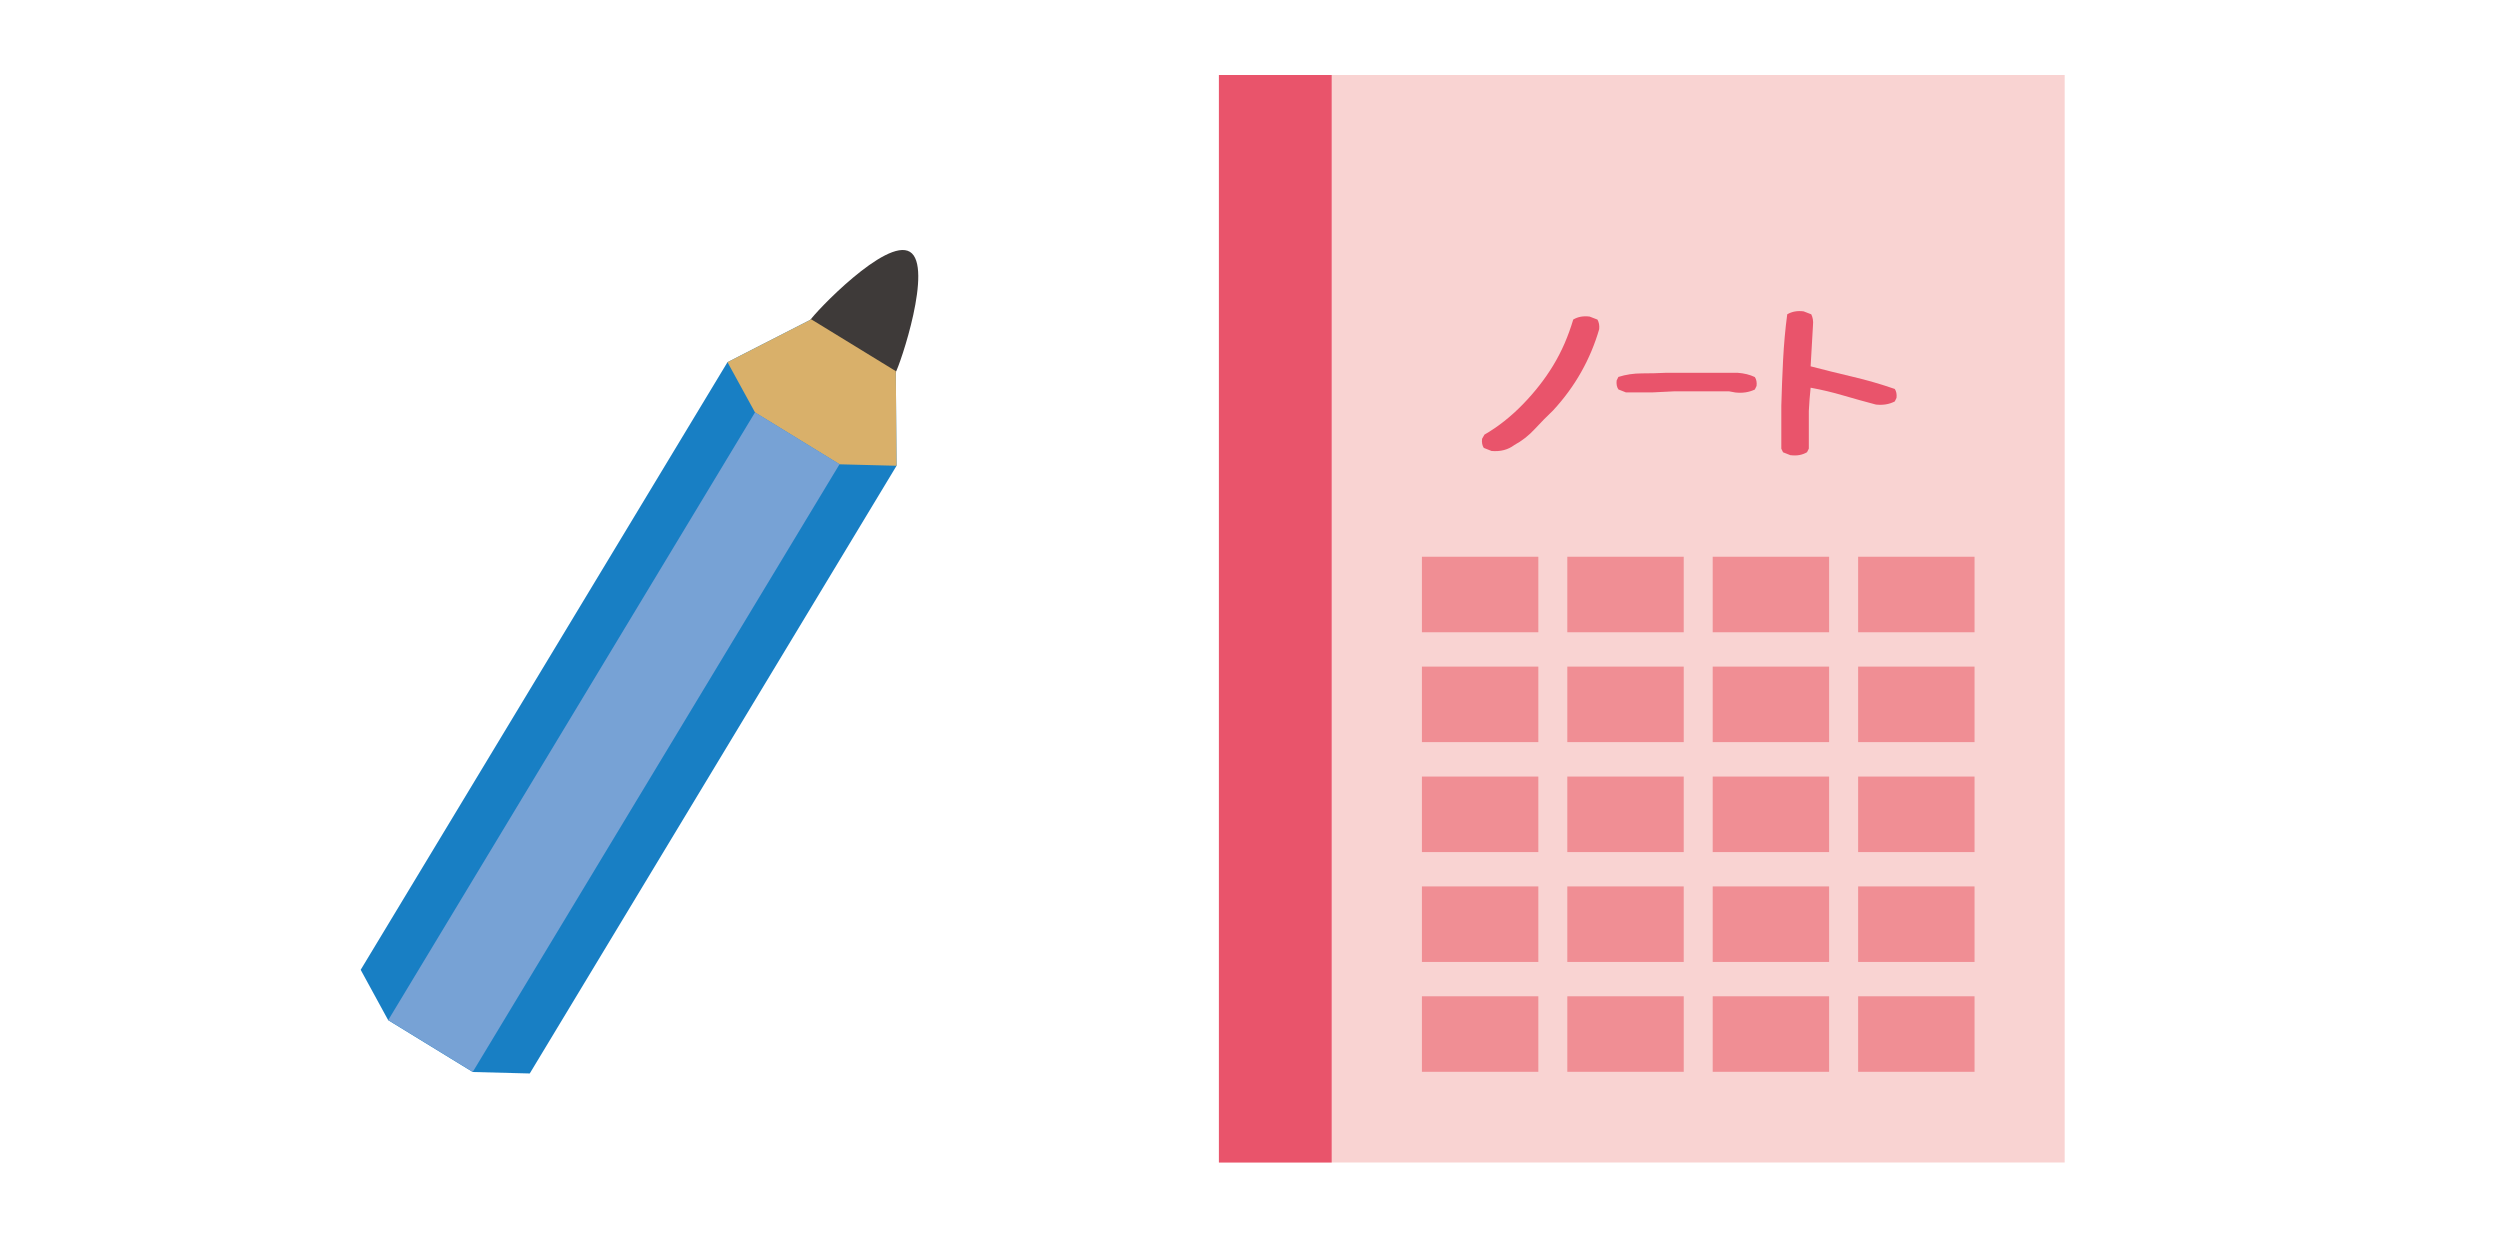
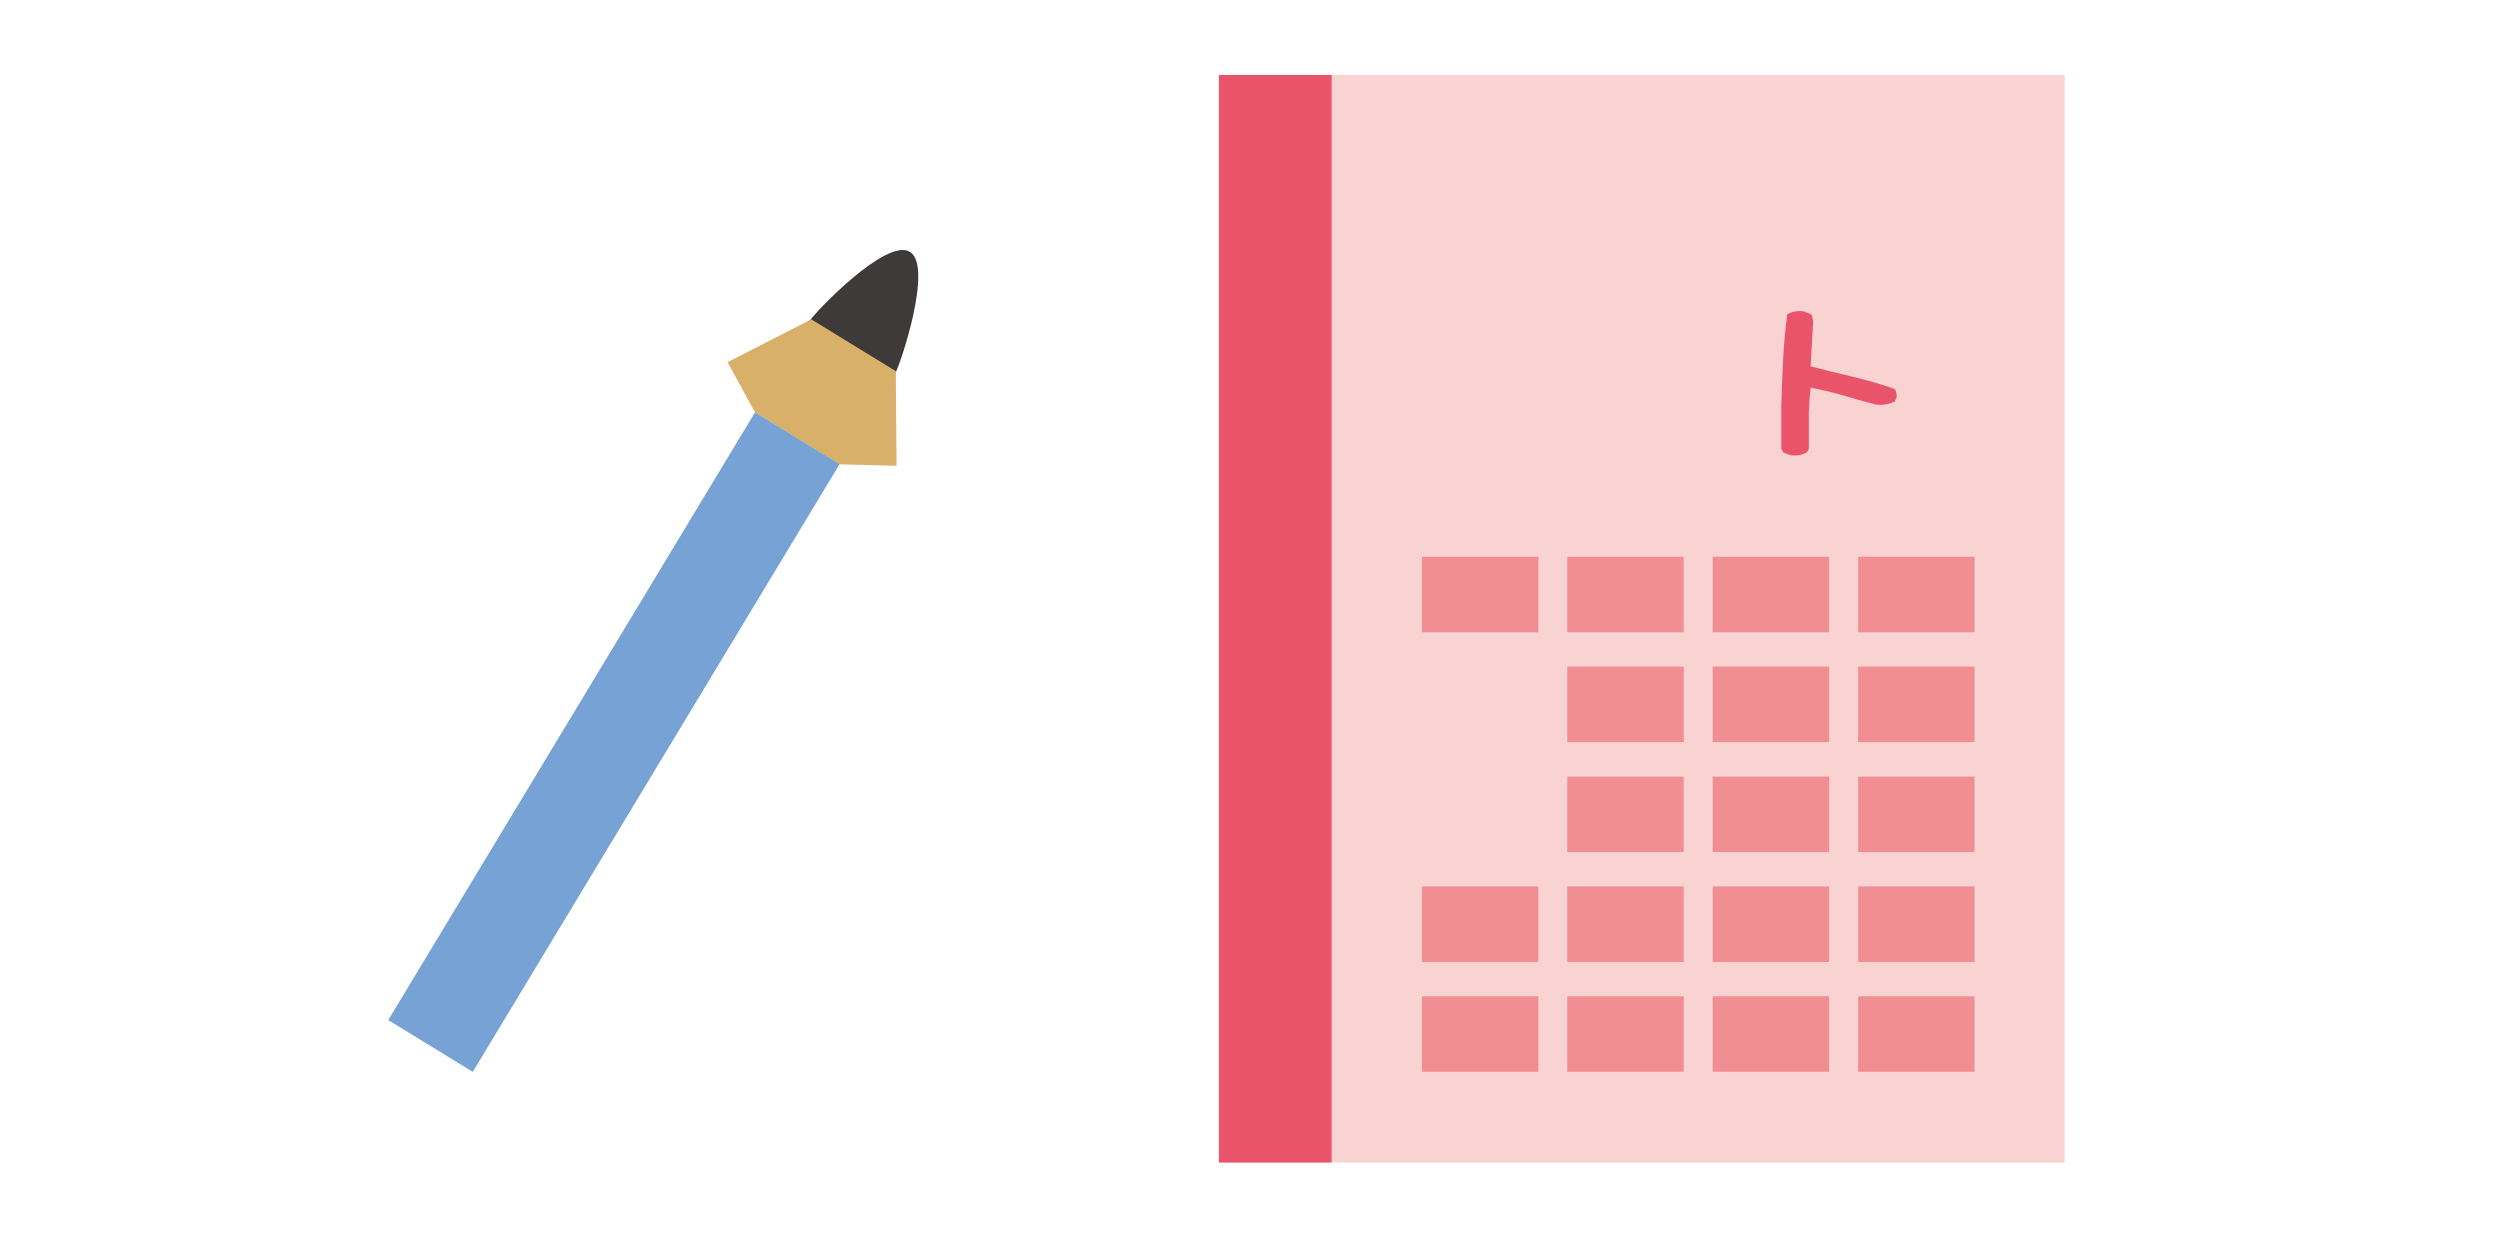
<svg xmlns="http://www.w3.org/2000/svg" width="200" height="100" viewBox="0 0 200 100" fill="none">
  <path d="M165.174 6H97.513V93H165.174V6Z" fill="#F9D3D2" />
  <path d="M106.534 6H97.513V93H106.534V6Z" fill="#E9546B" />
  <path d="M123.067 44.539H113.753V50.581H123.067V44.539Z" fill="#F08E94" />
  <path d="M134.698 44.539H125.384V50.581H134.698V44.539Z" fill="#F08E94" />
  <path d="M146.329 44.539H137.016V50.581H146.329V44.539Z" fill="#F08E94" />
  <path d="M157.964 44.539H148.65V50.581H157.964V44.539Z" fill="#F08E94" />
-   <path d="M123.067 53.328H113.753V59.37H123.067V53.328Z" fill="#F08E94" />
  <path d="M134.699 53.328H125.385V59.37H134.699V53.328Z" fill="#F08E94" />
  <path d="M146.329 53.328H137.016V59.37H146.329V53.328Z" fill="#F08E94" />
  <path d="M157.964 53.328H148.65V59.37H157.964V53.328Z" fill="#F08E94" />
-   <path d="M123.067 62.125H113.753V68.167H123.067V62.125Z" fill="#F08E94" />
  <path d="M134.698 62.125H125.384V68.167H134.698V62.125Z" fill="#F08E94" />
  <path d="M146.329 62.125H137.016V68.167H146.329V62.125Z" fill="#F08E94" />
  <path d="M157.964 62.125H148.65V68.167H157.964V62.125Z" fill="#F08E94" />
  <path d="M123.067 70.914H113.753V76.956H123.067V70.914Z" fill="#F08E94" />
  <path d="M134.698 70.914H125.384V76.956H134.698V70.914Z" fill="#F08E94" />
  <path d="M146.329 70.914H137.016V76.956H146.329V70.914Z" fill="#F08E94" />
  <path d="M157.964 70.914H148.65V76.956H157.964V70.914Z" fill="#F08E94" />
  <path d="M123.067 79.703H113.753V85.745H123.067V79.703Z" fill="#F08E94" />
  <path d="M134.699 79.703H125.385V85.745H134.699V79.703Z" fill="#F08E94" />
  <path d="M146.329 79.703H137.016V85.745H146.329V79.703Z" fill="#F08E94" />
  <path d="M157.964 79.703H148.65V85.745H157.964V79.703Z" fill="#F08E94" />
-   <path d="M119.312 36.073L118.704 35.833C118.579 35.644 118.532 35.399 118.565 35.107L118.755 34.772C119.846 34.141 120.872 33.33 121.829 32.345C122.785 31.36 123.593 30.328 124.248 29.248C124.601 28.669 124.907 28.07 125.176 27.453C125.441 26.835 125.668 26.204 125.859 25.563C126.235 25.341 126.671 25.261 127.173 25.327L127.795 25.567C127.92 25.789 127.967 26.048 127.934 26.34C127.581 27.547 127.103 28.688 126.49 29.772C125.882 30.851 125.134 31.874 124.252 32.83C123.751 33.306 123.259 33.806 122.776 34.329C122.293 34.852 121.75 35.276 121.146 35.602C120.645 35.983 120.037 36.139 119.317 36.078L119.312 36.073Z" fill="#E9546B" />
-   <path d="M130.079 31.394L129.471 31.153C129.345 30.965 129.299 30.724 129.331 30.442L129.471 30.154C130.065 29.966 130.692 29.871 131.351 29.871C132.01 29.871 132.651 29.857 133.278 29.824H139.017C139.523 29.862 139.982 29.97 140.386 30.164C140.512 30.352 140.558 30.593 140.525 30.875L140.386 31.163C139.917 31.384 139.397 31.464 138.826 31.398L138.311 31.304H133.988L132.15 31.394H130.079Z" fill="#E9546B" />
  <path d="M143.252 36.423L142.644 36.183L142.505 35.895V32.46C142.537 31.215 142.588 29.98 142.649 28.755C142.714 27.53 142.821 26.328 142.978 25.145C143.355 24.923 143.791 24.843 144.292 24.909L144.901 25.145C145.026 25.399 145.072 25.682 145.04 26.003L144.85 29.306C145.95 29.594 147.074 29.872 148.216 30.141C149.358 30.409 150.481 30.735 151.582 31.116C151.707 31.305 151.754 31.545 151.721 31.828L151.582 32.115C151.136 32.346 150.635 32.427 150.073 32.365C149.2 32.134 148.332 31.894 147.468 31.64C146.605 31.385 145.732 31.178 144.85 31.017C144.785 31.621 144.738 32.243 144.706 32.884V35.891L144.562 36.178C144.186 36.4 143.749 36.48 143.248 36.414L143.252 36.423Z" fill="#E9546B" />
-   <path d="M28.855 77.585L31.055 81.615L37.82 85.761L42.38 85.878L71.724 37.261L71.666 29.693L64.901 25.547L58.199 28.974L28.855 77.585Z" fill="#187FC4" />
  <path d="M71.63 29.83C71.251 30.459 69.412 30.032 67.525 28.877C65.637 27.721 64.414 26.273 64.794 25.643C65.173 25.014 70.907 18.988 72.794 20.148C74.682 21.304 72.009 29.205 71.63 29.834V29.83Z" fill="#3E3A39" />
  <path d="M71.666 29.693L64.901 25.547L58.199 28.974L60.404 32.998L67.164 37.145L71.724 37.261L71.666 29.693Z" fill="#D9B06A" />
  <path d="M60.402 32.988L31.059 81.606L37.822 85.751L67.165 37.134L60.402 32.988Z" fill="#77A2D5" />
</svg>